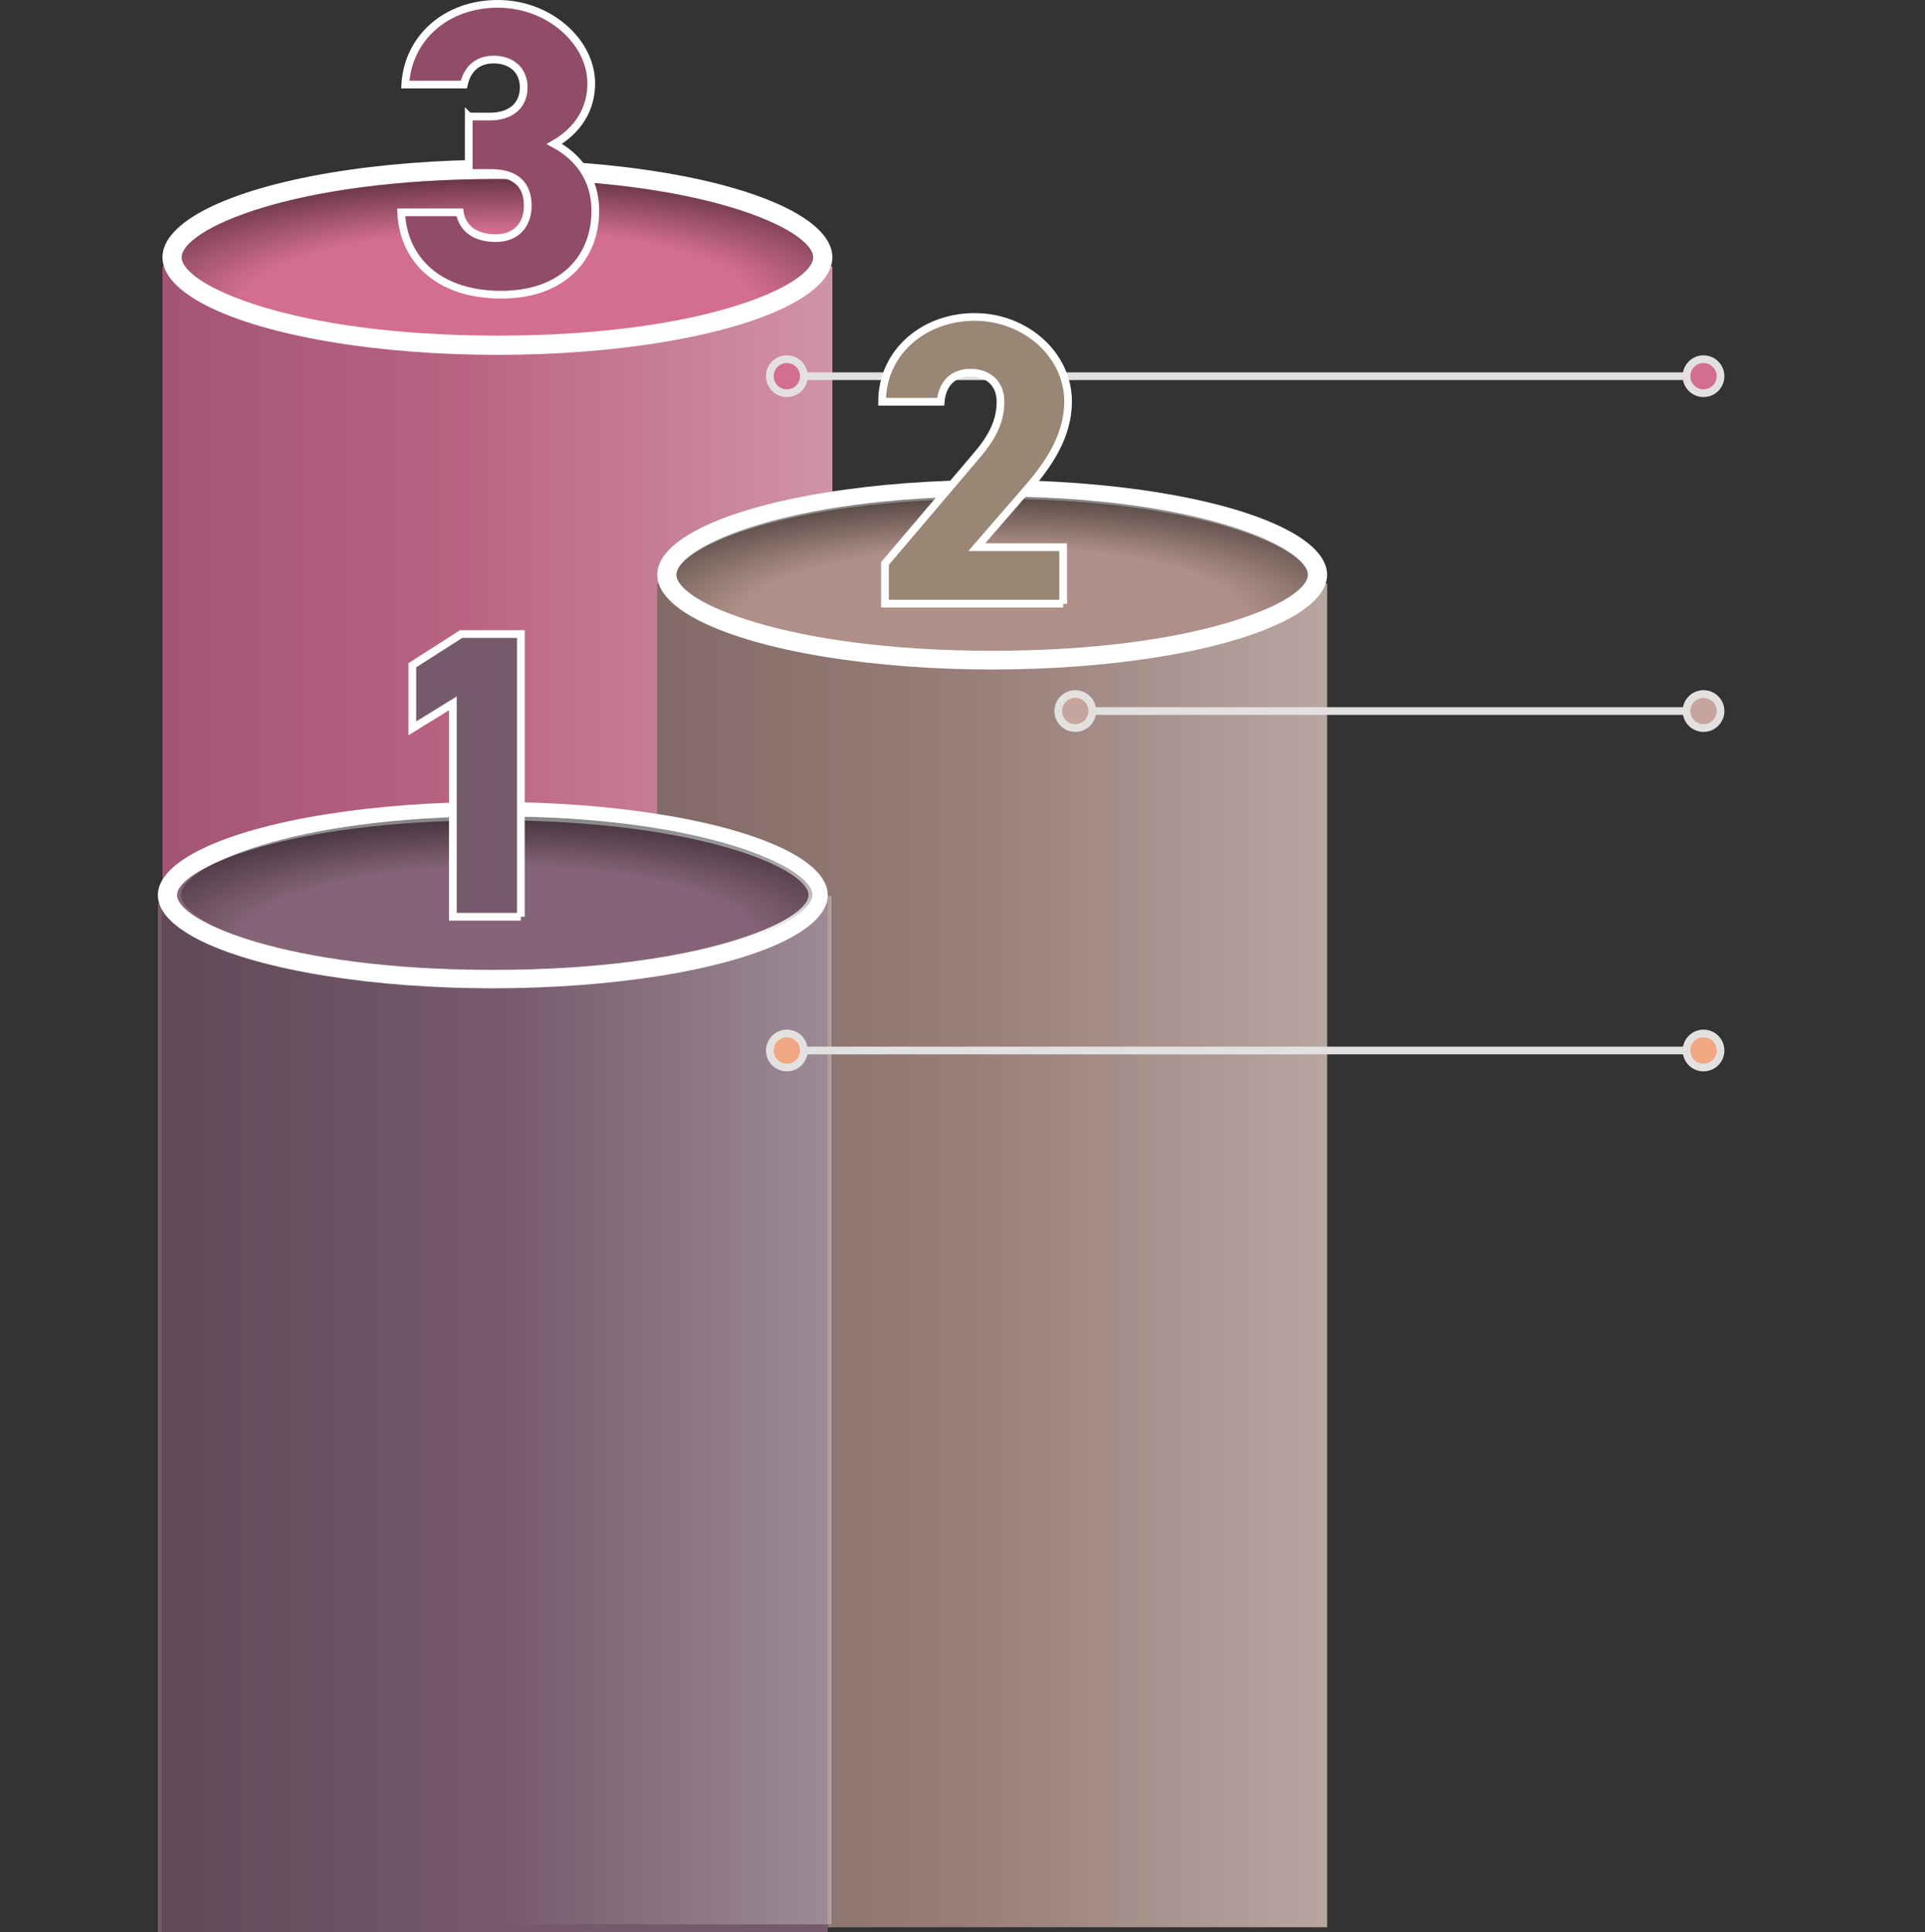
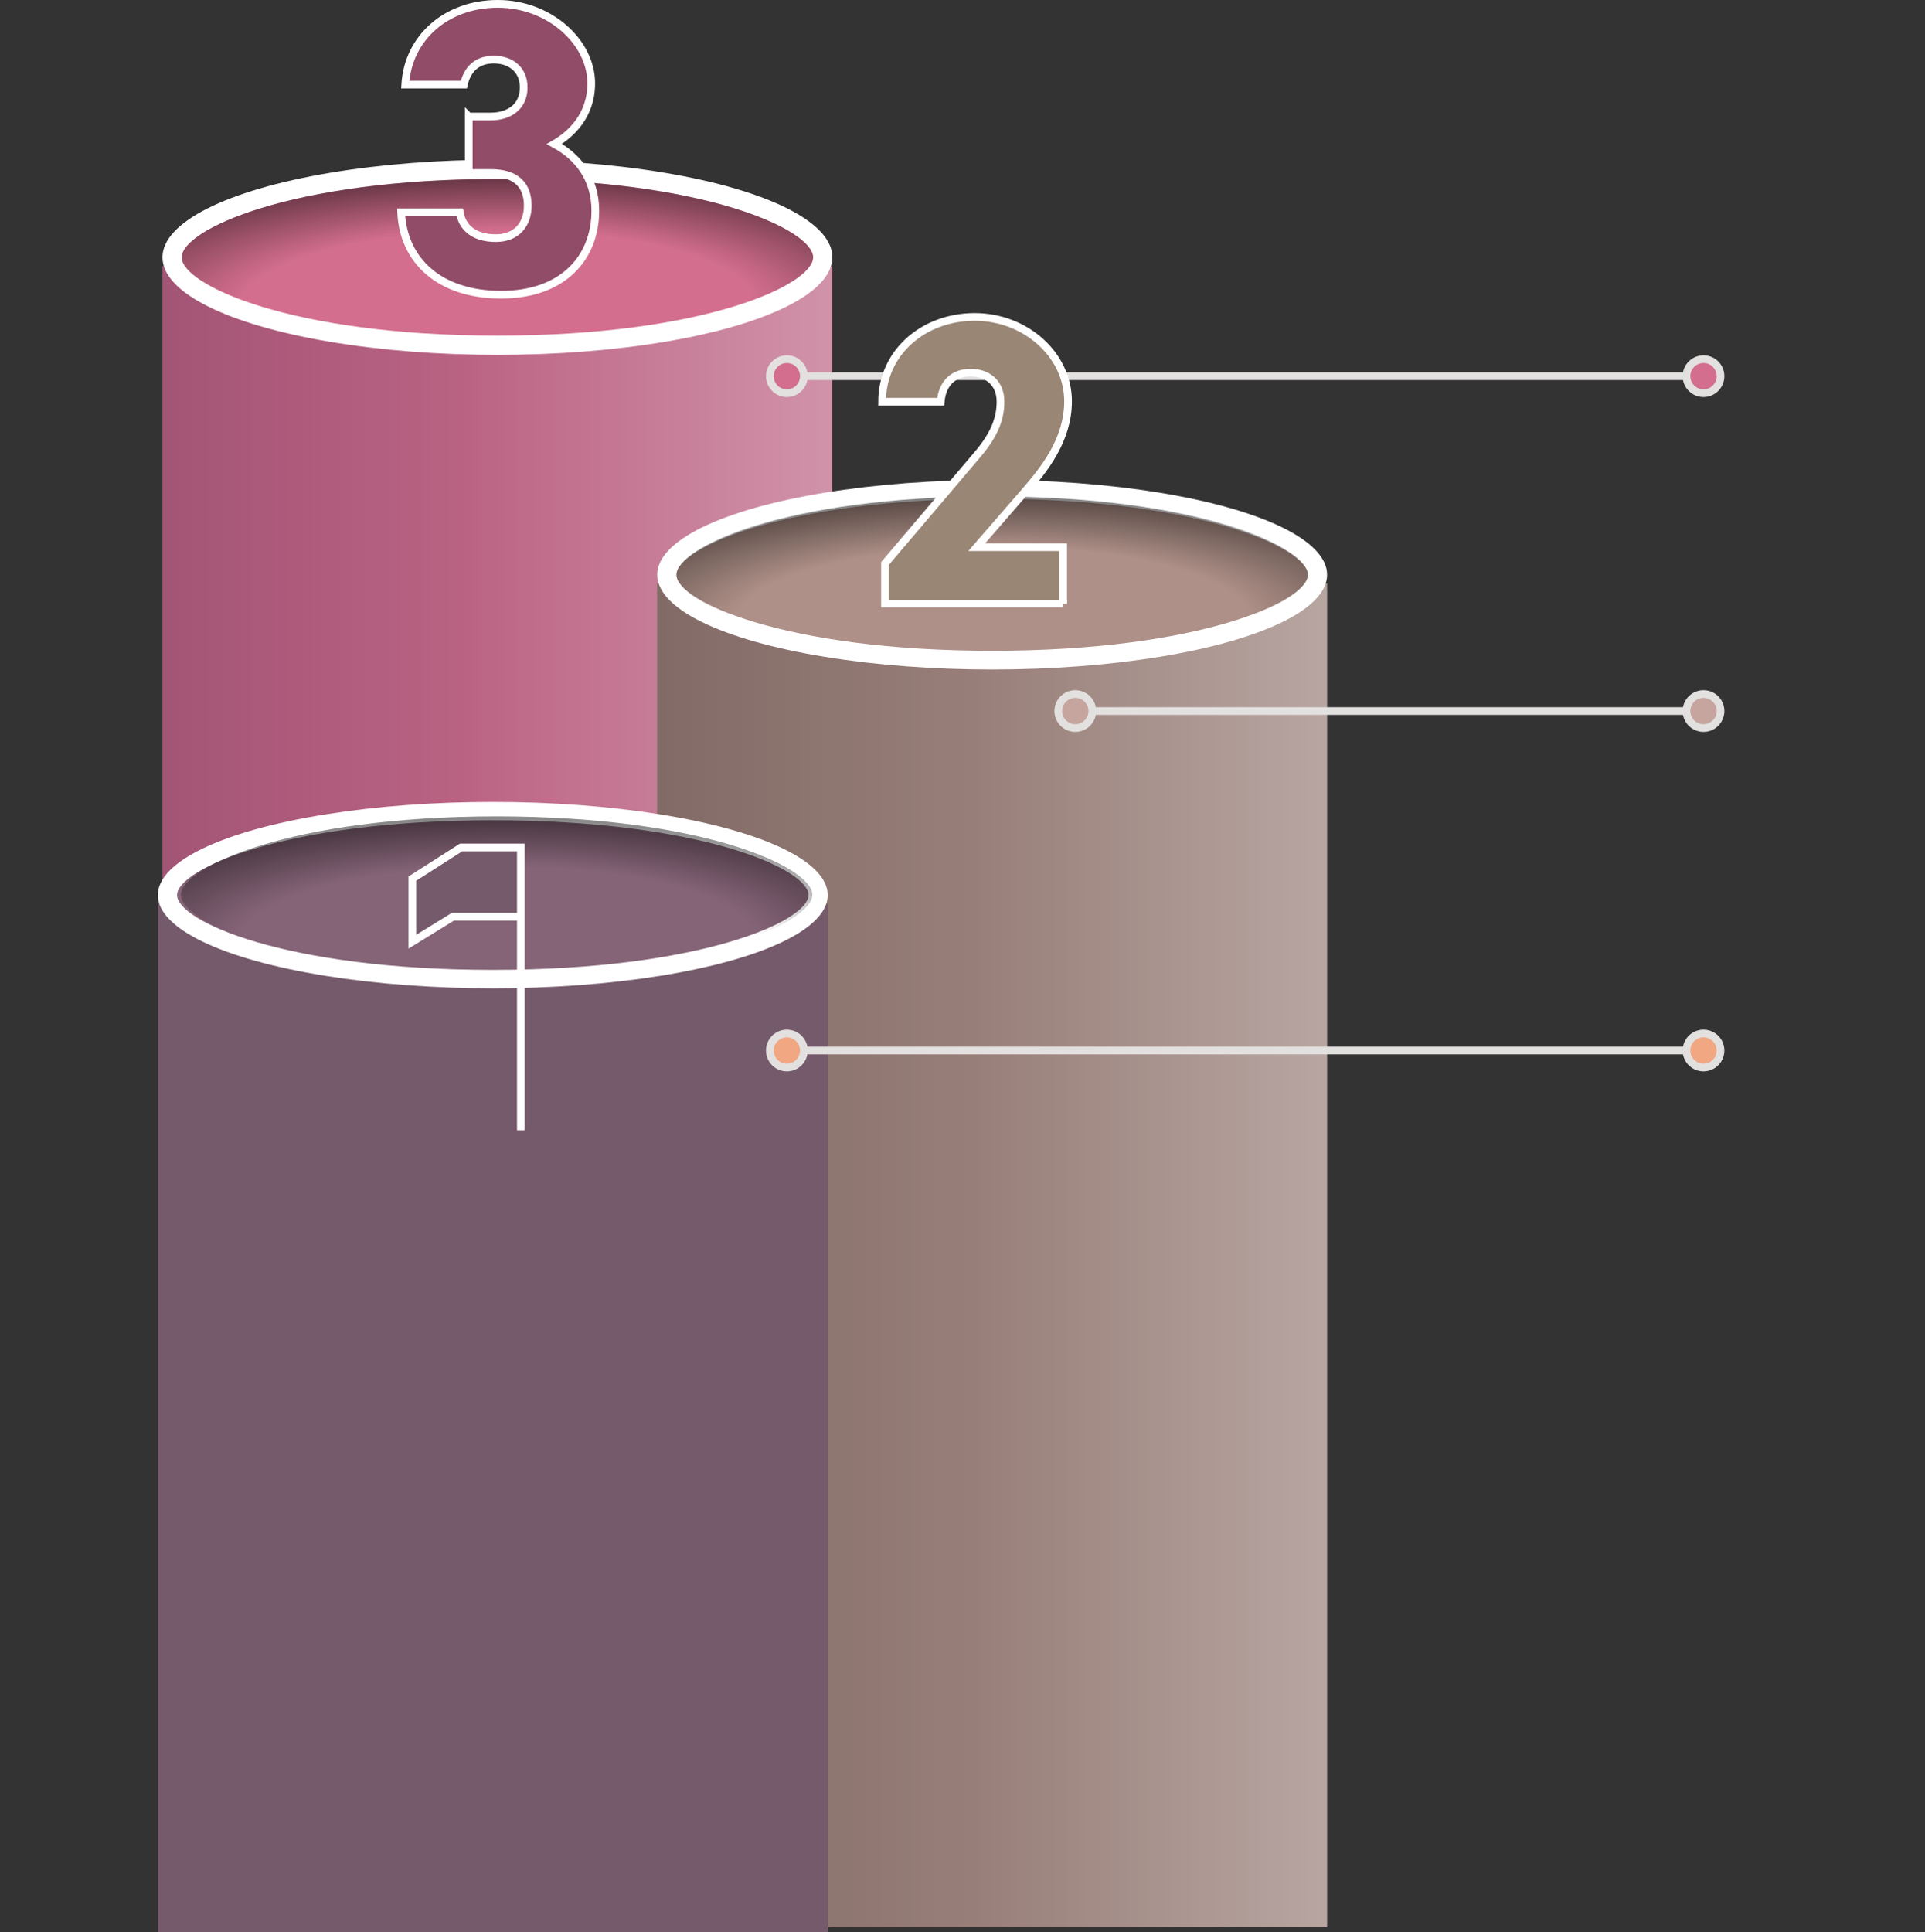
<svg xmlns="http://www.w3.org/2000/svg" xmlns:xlink="http://www.w3.org/1999/xlink" viewBox="0 0 500 501.83">
  <rect x="0" y="0" width="500" height="501.83" fill="#333333" stroke="none" />
  <defs>
    <style>      .cls-1 {        fill: url(#radial-gradient-2);      }      .cls-1, .cls-2, .cls-3, .cls-4, .cls-5 {        mix-blend-mode: overlay;      }      .cls-1, .cls-3, .cls-5 {        opacity: .5;      }      .cls-6 {        fill: #e3e1e0;      }      .cls-7 {        fill: #997f79;      }      .cls-8 {        fill: #fff;      }      .cls-2 {        fill: url(#linear-gradient-2);      }      .cls-2, .cls-4 {        opacity: .3;      }      .cls-9 {        fill: url(#linear-gradient-4);      }      .cls-10 {        fill: #c6a59e;      }      .cls-10, .cls-11, .cls-12, .cls-13, .cls-14, .cls-15 {        stroke-miterlimit: 10;        stroke-width: 2px;      }      .cls-10, .cls-11, .cls-13 {        stroke: #e3e1e0;      }      .cls-16, .cls-13 {        fill: #d36e8e;      }      .cls-17 {        fill: url(#linear-gradient-3);      }      .cls-18 {        fill: #856477;      }      .cls-19 {        fill: url(#linear-gradient-5);      }      .cls-20, .cls-12 {        fill: #755a6b;      }      .cls-21 {        isolation: isolate;      }      .cls-3 {        fill: url(#radial-gradient-3);      }      .cls-22 {        fill: #ae9088;      }      .cls-23 {        fill: url(#linear-gradient-6);      }      .cls-11 {        fill: #f1a782;      }      .cls-12, .cls-14, .cls-15 {        stroke: #fff;      }      .cls-24 {        fill: #bc6484;      }      .cls-25 {        fill: url(#linear-gradient);      }      .cls-14 {        fill: #998675;      }      .cls-5 {        fill: url(#radial-gradient);      }      .cls-15 {        fill: #914c68;      }    </style>
    <linearGradient id="linear-gradient" x1="42.53" y1="284.86" x2="128.12" y2="284.86" gradientUnits="userSpaceOnUse">
      <stop offset="0" stop-color="#a35575" />
      <stop offset="1" stop-color="#a35575" stop-opacity="0" />
    </linearGradient>
    <linearGradient id="linear-gradient-2" x1="215.53" y1="284.86" x2="122.03" y2="284.86" gradientUnits="userSpaceOnUse">
      <stop offset="0" stop-color="#fff" />
      <stop offset="1" stop-color="#fff" stop-opacity="0" />
    </linearGradient>
    <radialGradient id="radial-gradient" cx="129.2" cy="79.33" fx="129.2" fy="79.33" r="113.17" gradientTransform="translate(-.15 57.07) rotate(-.38) scale(1 .29)" gradientUnits="userSpaceOnUse">
      <stop offset=".59" stop-color="#000" stop-opacity="0" />
      <stop offset="1" stop-color="#000" />
    </radialGradient>
    <linearGradient id="linear-gradient-3" x1="171.03" y1="326.04" x2="256.53" y2="326.04" gradientUnits="userSpaceOnUse">
      <stop offset="0" stop-color="#826b67" />
      <stop offset="1" stop-color="#826b67" stop-opacity="0" />
    </linearGradient>
    <linearGradient id="linear-gradient-4" x1="344.03" y1="326.04" x2="254.61" y2="326.04" xlink:href="#linear-gradient-2" />
    <linearGradient id="linear-gradient-5" x1="43.83" y1="368.27" x2="127.36" y2="368.27" gradientUnits="userSpaceOnUse">
      <stop offset="0" stop-color="#604a59" />
      <stop offset="1" stop-color="#604a59" stop-opacity="0" />
    </linearGradient>
    <linearGradient id="linear-gradient-6" x1="216.67" y1="366.27" x2="130.91" y2="366.27" xlink:href="#linear-gradient-2" />
    <radialGradient id="radial-gradient-2" cx="129" cy="244.9" fx="129" fy="244.9" r="113.17" gradientTransform="translate(-.47 174.39) rotate(-.38) scale(1 .29)" xlink:href="#radial-gradient" />
    <radialGradient id="radial-gradient-3" cx="257.7" cy="161.78" fx="257.7" fy="161.78" r="113.17" gradientTransform="translate(-.31 116.34) rotate(-.38) scale(1 .29)" xlink:href="#radial-gradient" />
  </defs>
  <g class="cls-21">
    <g id="Objects">
      <g>
        <rect class="cls-24" x="42.2" y="69.16" width="174" height="431.39" />
        <rect class="cls-25" x="42.2" y="69.16" width="174" height="431.39" />
        <rect class="cls-2" x="42.2" y="69.16" width="174" height="431.39" />
        <ellipse class="cls-8" cx="129.2" cy="66.83" rx="87" ry="25.34" />
        <path class="cls-16" d="M129.2,87.17c-53.84,0-82-13.24-82-20.34s28.16-20.34,82-20.34,82,13.24,82,20.34-28.16,20.34-82,20.34Z" />
        <path class="cls-5" d="M129.2,87.17c-53.84,0-82-13.24-82-20.34s28.16-20.34,82-20.34,82,13.24,82,20.34-28.16,20.34-82,20.34Z" />
      </g>
      <g>
        <rect class="cls-7" x="170.7" y="151.54" width="174" height="349.01" />
        <rect class="cls-17" x="170.7" y="151.54" width="174" height="349.01" />
        <g class="cls-4">
          <rect class="cls-9" x="170.7" y="151.54" width="174" height="349.01" />
        </g>
        <ellipse class="cls-8" cx="257.7" cy="149.28" rx="87" ry="24.61" />
        <path class="cls-22" d="M257.7,169.03c-53.84,0-82-12.86-82-19.75s28.16-19.75,82-19.75,82,12.86,82,19.75-28.16,19.75-82,19.75Z" />
      </g>
      <g>
        <rect class="cls-20" x="41" y="234.71" width="174" height="267.11" />
-         <rect class="cls-19" x="42" y="234.71" width="174" height="267.11" />
        <g class="cls-4">
-           <rect class="cls-23" x="42" y="232.71" width="174" height="267.11" />
-         </g>
+           </g>
        <ellipse class="cls-8" cx="128" cy="232.49" rx="87" ry="24.2" />
        <path class="cls-18" d="M128,251.91c-53.84,0-82-12.65-82-19.43s28.16-19.43,82-19.43,82,12.65,82,19.43-28.16,19.43-82,19.43Z" />
      </g>
      <path class="cls-1" d="M129,252.74c-53.84,0-82-13.24-82-20.34s28.16-20.34,82-20.34,82,13.24,82,20.34-28.16,20.34-82,20.34Z" />
      <path class="cls-3" d="M257.7,169.62c-53.84,0-82-13.24-82-20.34s28.16-20.34,82-20.34,82,13.24,82,20.34-28.16,20.34-82,20.34Z" />
      <g>
        <rect class="cls-6" x="203.8" y="271.85" width="238.67" height="2" />
        <path class="cls-11" d="M208.8,272.85c0,2.44-1.98,4.42-4.42,4.42s-4.42-1.98-4.42-4.42,1.98-4.42,4.42-4.42,4.42,1.98,4.42,4.42Z" />
        <circle class="cls-11" cx="442.47" cy="272.85" r="4.42" />
      </g>
      <g>
        <rect class="cls-6" x="203.8" y="96.71" width="238.67" height="2" />
        <path class="cls-13" d="M208.8,97.71c0,2.44-1.98,4.42-4.42,4.42s-4.42-1.98-4.42-4.42,1.98-4.42,4.42-4.42,4.42,1.98,4.42,4.42Z" />
        <circle class="cls-13" cx="442.47" cy="97.71" r="4.42" />
      </g>
      <g>
        <rect class="cls-6" x="278.72" y="183.68" width="163.75" height="2" />
        <path class="cls-10" d="M283.72,184.68c0,2.44-1.98,4.42-4.42,4.42s-4.42-1.98-4.42-4.42,1.98-4.42,4.42-4.42,4.42,1.98,4.42,4.42Z" />
        <path class="cls-10" d="M446.89,184.68c0,2.44-1.98,4.42-4.42,4.42s-4.42-1.98-4.42-4.42,1.98-4.42,4.42-4.42,4.42,1.98,4.42,4.42Z" />
      </g>
-       <path class="cls-12" d="M135.29,238.11h-17.66v-55.43l-10.53,6.49v-16.39l12.66-8.09h15.53v73.42Z" />
+       <path class="cls-12" d="M135.29,238.11h-17.66l-10.53,6.49v-16.39l12.66-8.09h15.53v73.42Z" />
      <path class="cls-14" d="M276.14,156.79h-46.28v-10.43l23.94-28.19c4.36-5.11,6.07-9.26,6.07-13.83,0-5.11-3.62-7.55-7.77-7.55-4.36,0-7.34,2.66-7.77,7.55h-15.22c0-12.77,10.75-22.02,24.05-22.02s24.26,9.9,24.26,21.92c0,10.11-6.38,17.88-11.17,23.41l-12.56,14.47h22.45v14.68Z" />
      <path class="cls-15" d="M121.76,30.26h5.75c4.47,0,8.51-2.34,8.51-7.56,0-4.57-3.3-7.23-7.77-7.23s-6.92,2.66-7.77,6.49h-15.22c.74-12.13,10.64-20.96,24.05-20.96s24.26,9.9,24.26,20.64c0,8.62-5.53,13.41-9.58,15.75,5.96,3.19,10.64,8.83,10.64,17.34,0,12.13-8.3,21.81-24.47,21.81s-25.43-9.04-25.96-21.39h15.22c.64,4.04,3.83,6.7,9.36,6.7s8.3-3.72,8.3-8.41c0-5.43-3.09-8.51-9.58-8.51h-5.75v-14.68Z" />
    </g>
  </g>
</svg>